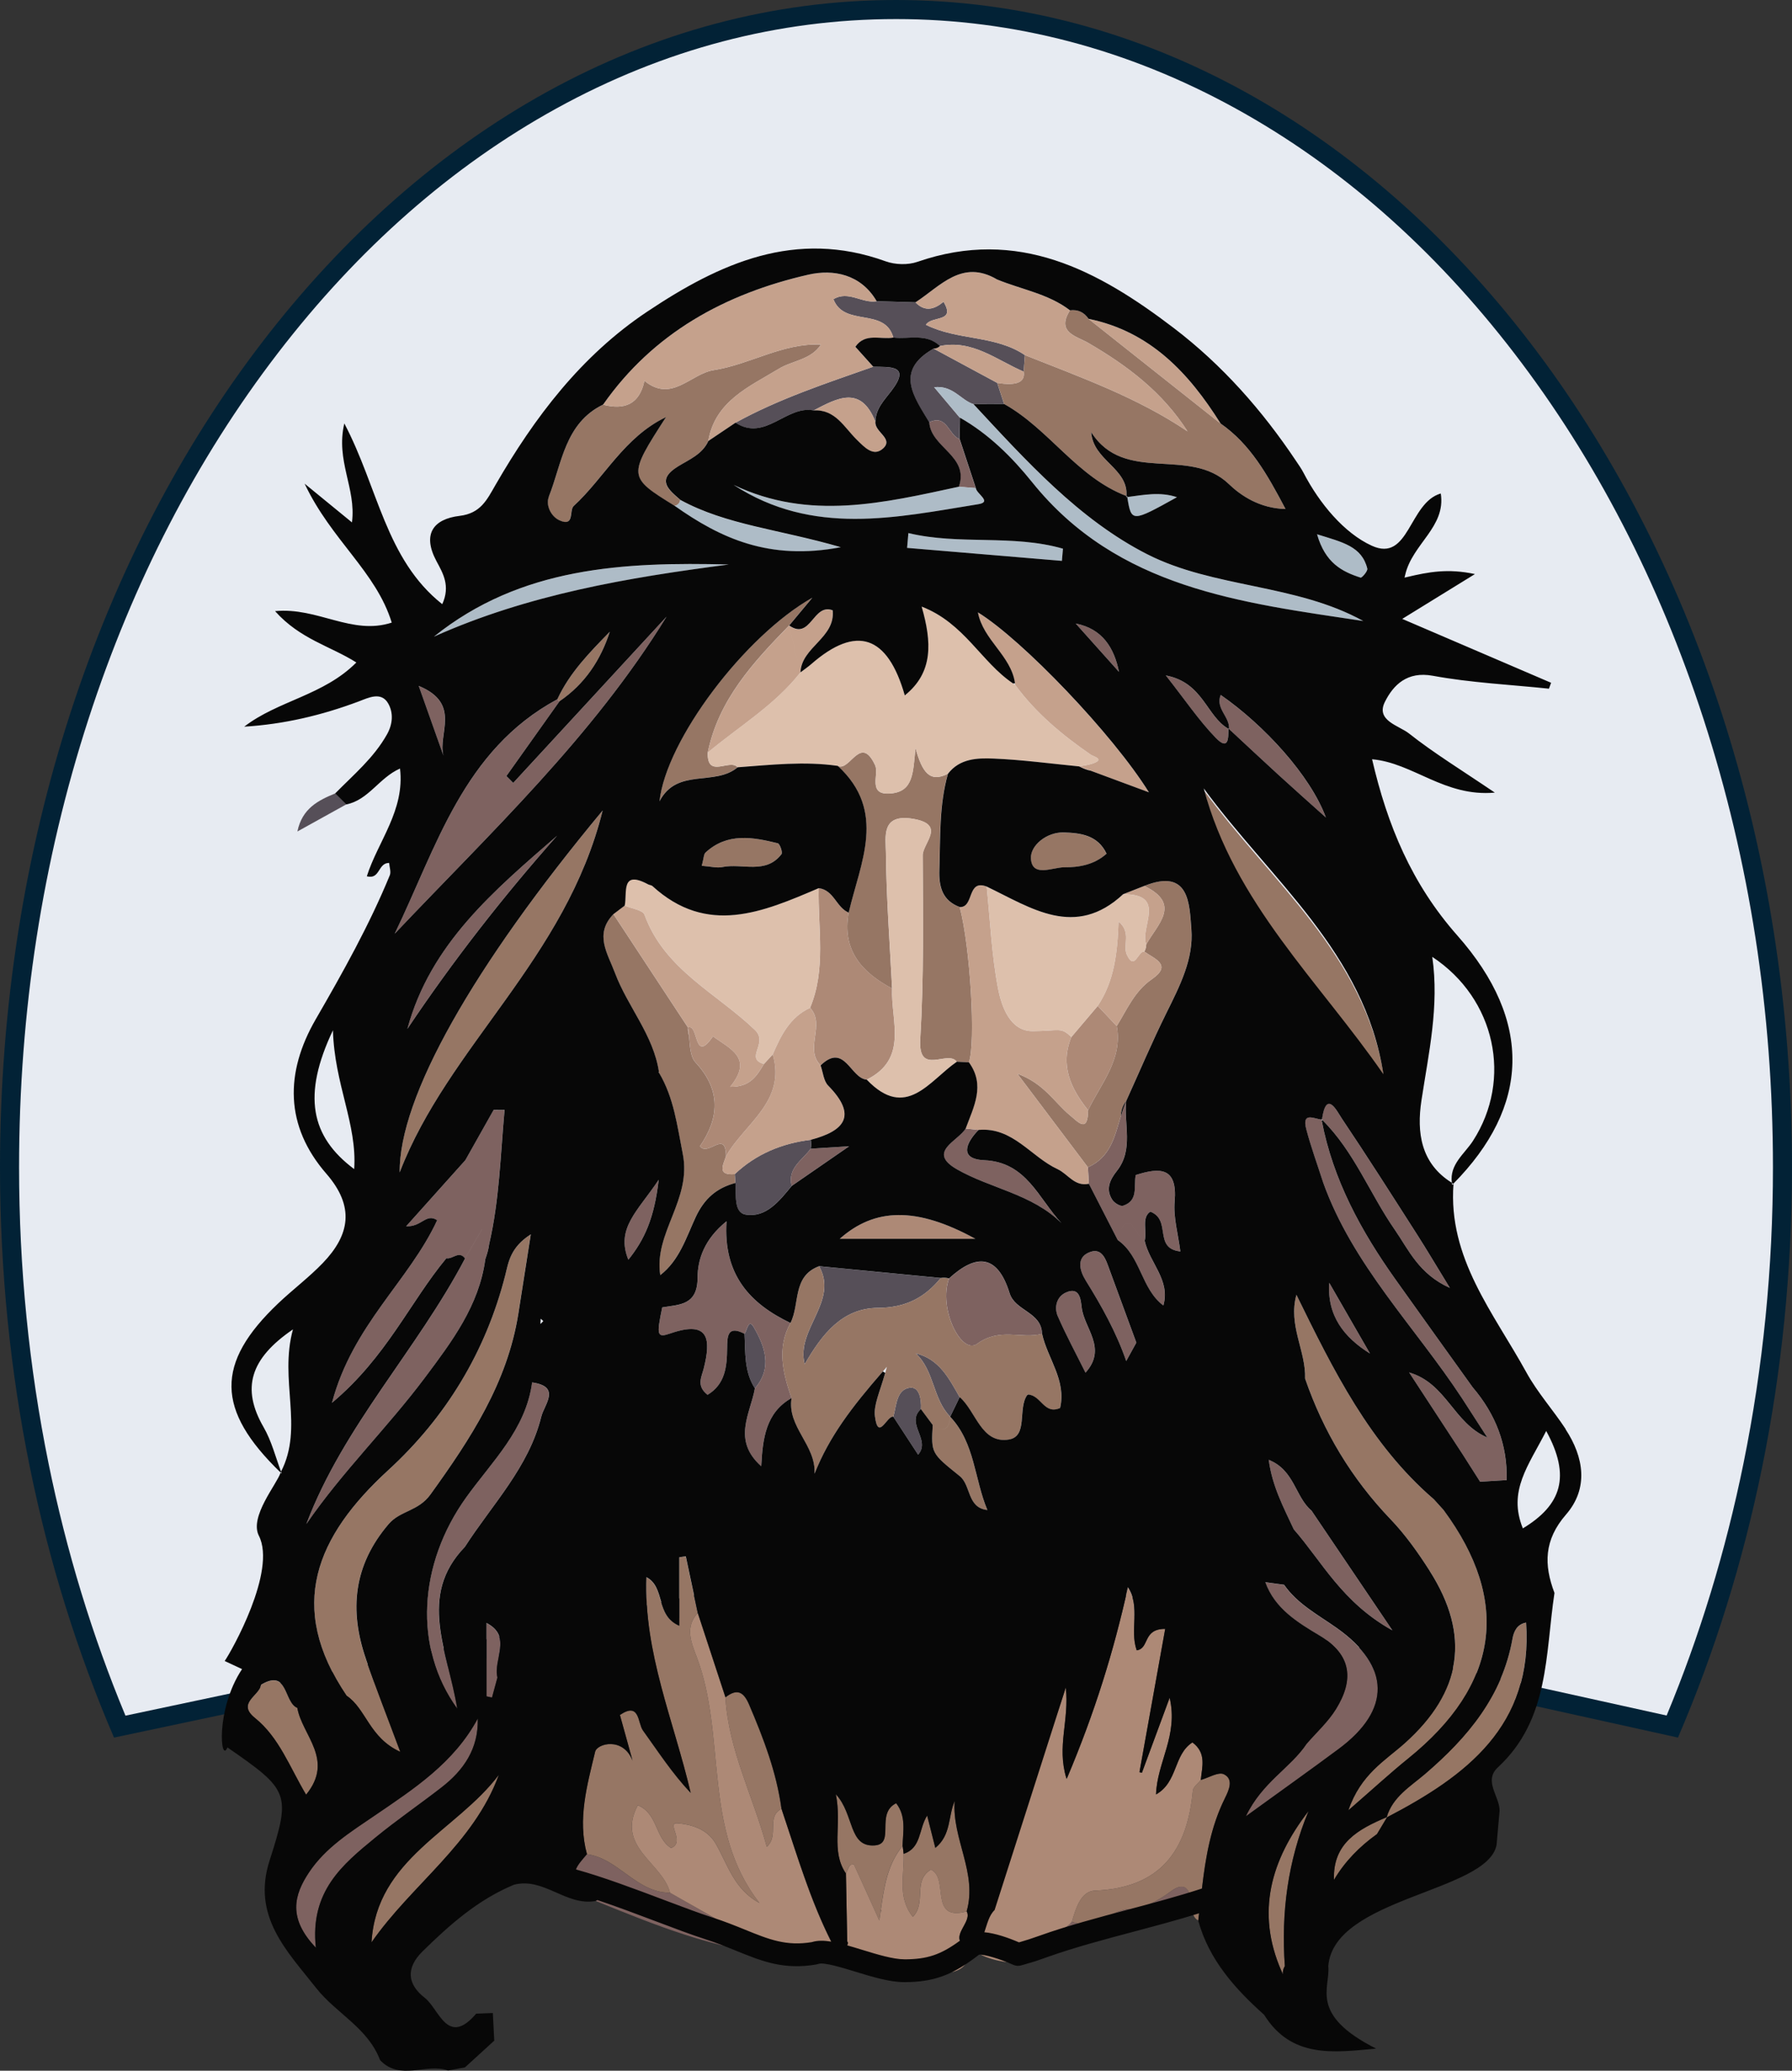
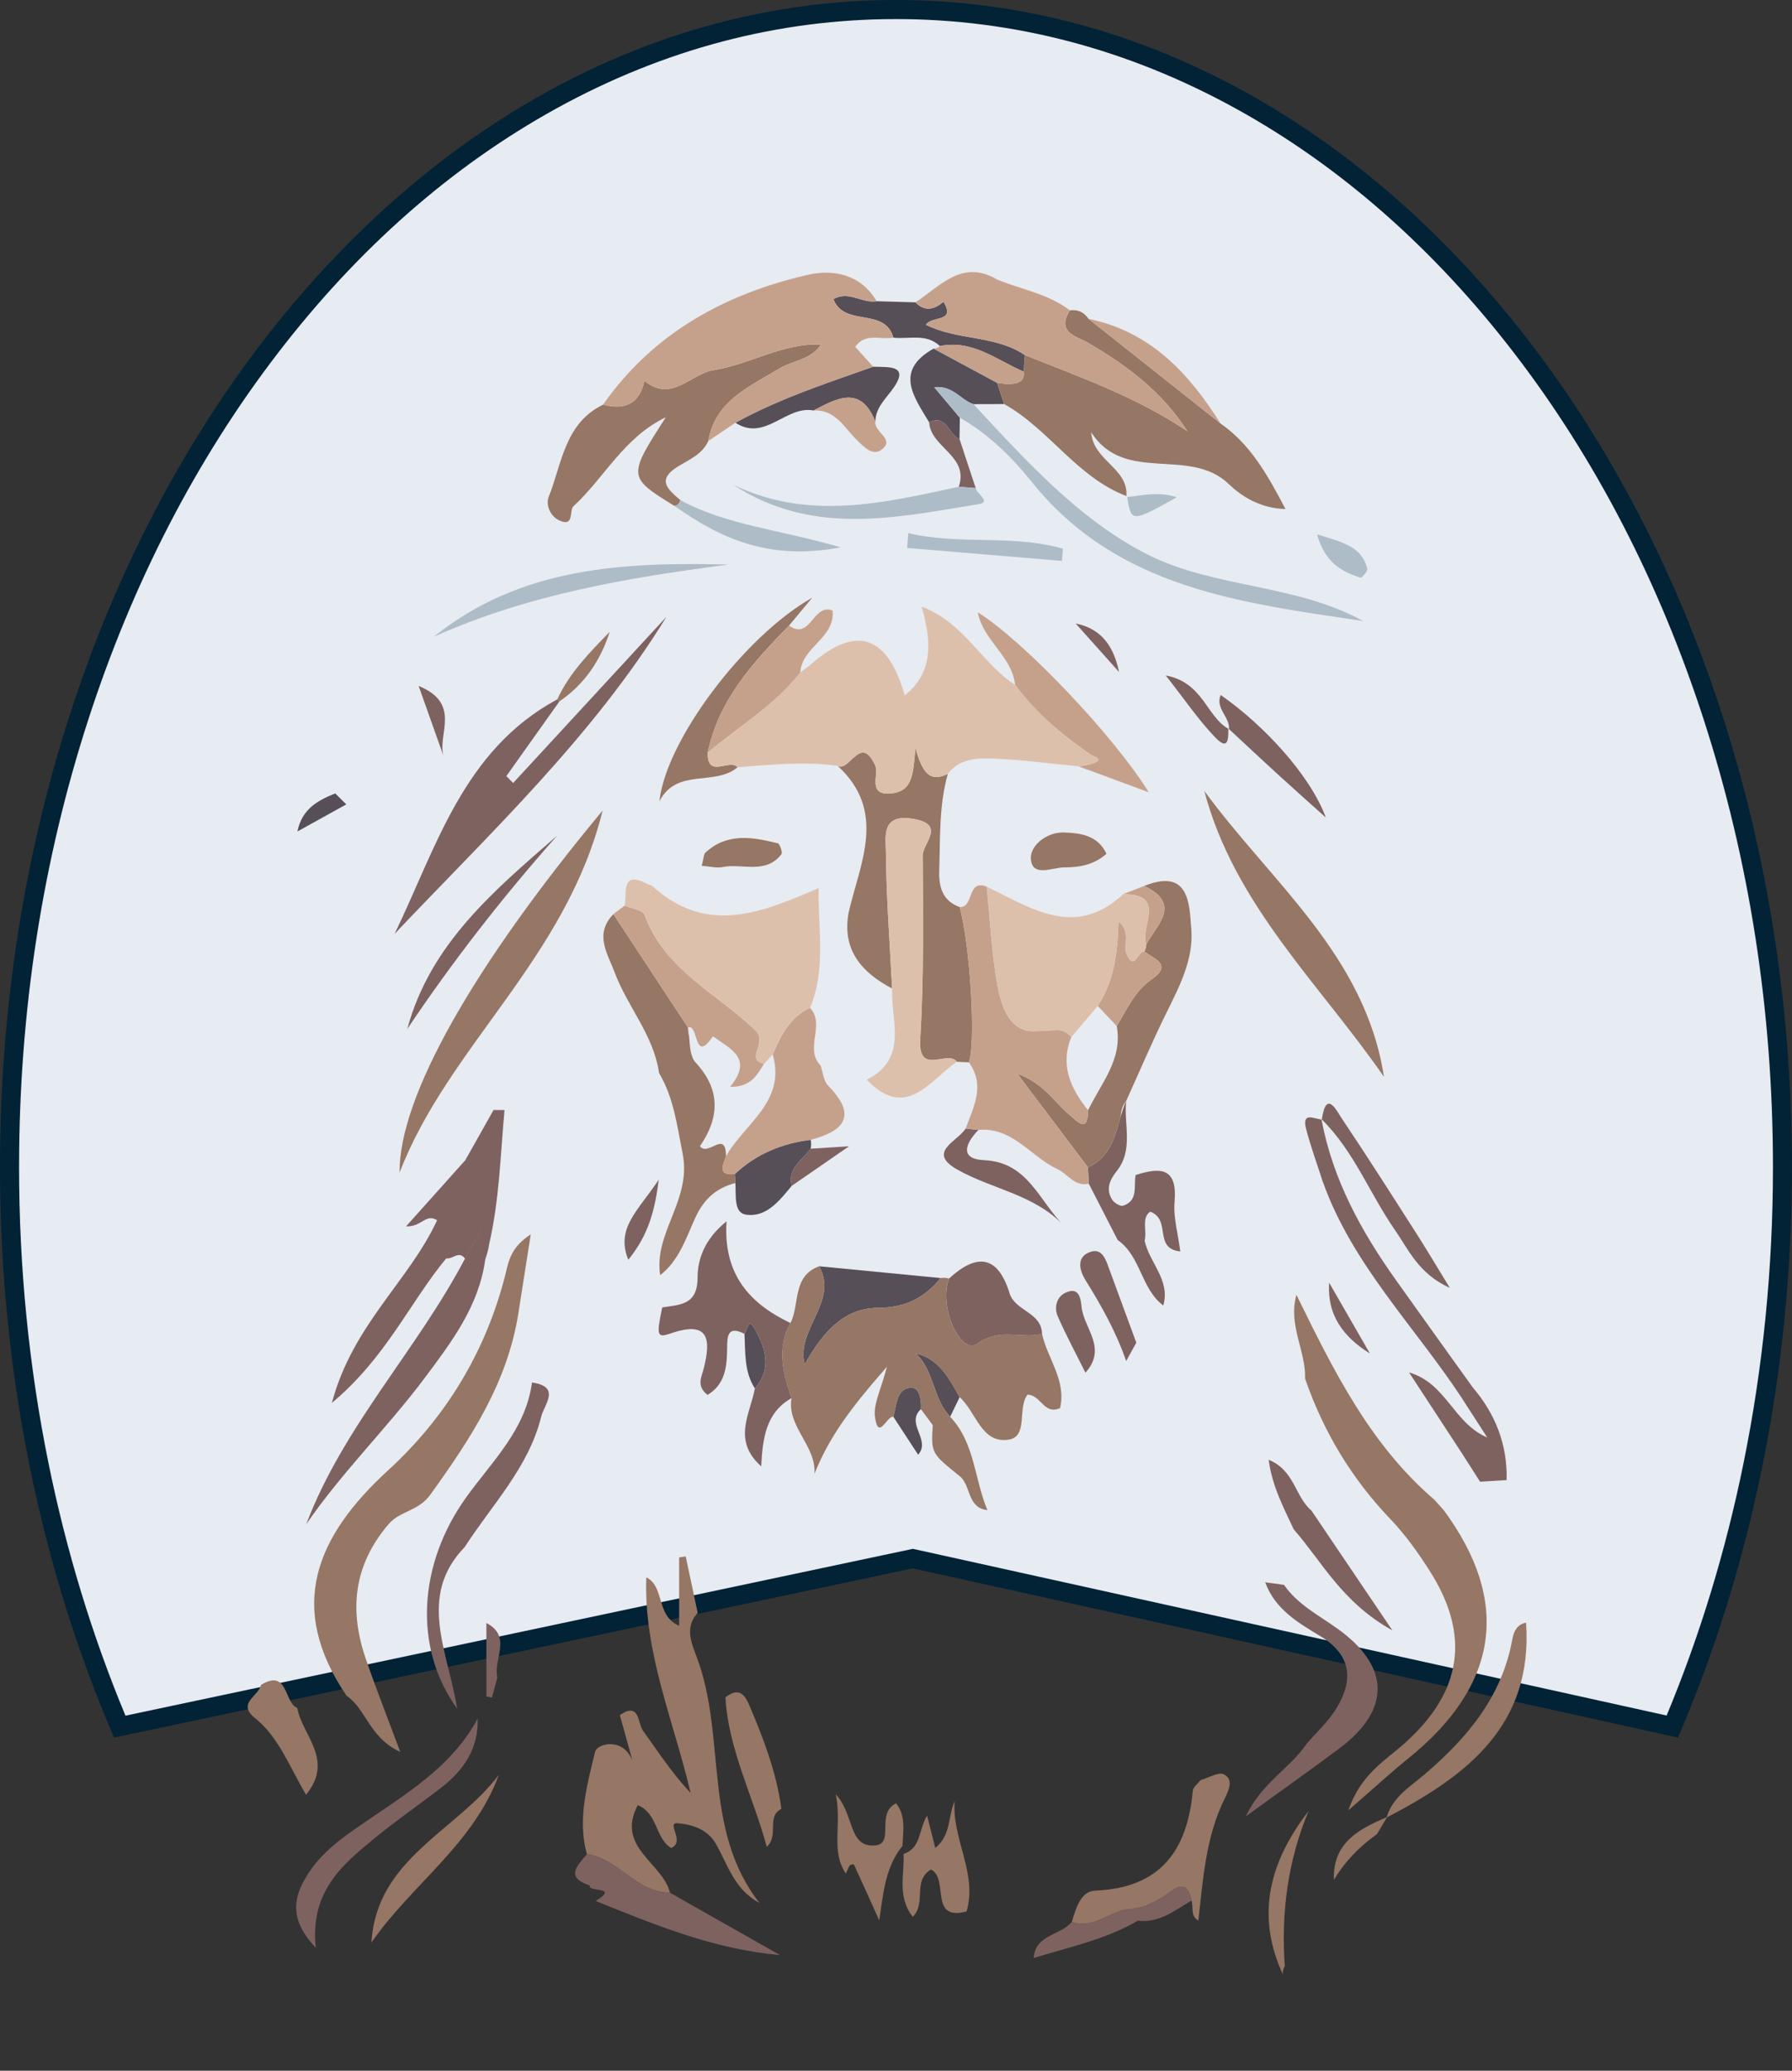
<svg xmlns="http://www.w3.org/2000/svg" id="Layer_2" data-name="Layer 2" viewBox="0 0 790.42 913.28">
  <rect x="0" y="0" width="790.42" height="913.28" fill="#333333" stroke="none" />
  <g id="Layer_1-2" data-name="Layer 1">
    <g>
      <g>
        <path d="m52.8,761.52c-31.8-75.12-48.6-160.33-48.6-246.69,0-69.06,10.38-136.05,30.85-199.1,19.76-60.85,48.03-115.48,84.03-162.39,35.94-46.82,77.77-83.56,124.32-109.21,48.09-26.5,99.17-39.94,151.8-39.94s103.71,13.44,151.8,39.94c46.55,25.65,88.38,62.39,124.32,109.21,36,46.9,64.28,101.54,84.03,162.39,20.47,63.05,30.85,130.04,30.85,199.1,0,86.34-16.79,171.54-48.59,246.66l-334.99-74.08-349.83,74.11Z" fill="#e7ebf2" />
        <path d="m395.21,8.41c51.92,0,102.31,13.26,149.78,39.41,46.04,25.37,87.43,61.73,123.01,108.09,35.71,46.52,63.76,100.73,83.37,161.12,20.34,62.63,30.65,129.18,30.65,197.8,0,44.22-4.36,88.11-12.97,130.45-7.86,38.69-19.27,76.12-33.93,111.35l-330.68-73.13-1.78-.39-1.78.38-345.54,73.2c-14.68-35.25-26.09-72.7-33.96-111.41-8.6-42.33-12.97-86.22-12.97-130.45,0-68.62,10.31-135.17,30.65-197.8,19.61-60.39,47.66-114.6,83.37-161.12,35.58-46.36,76.97-82.72,123.01-108.09,47.47-26.15,97.86-39.41,149.78-39.41m0-8.41C176.94,0,0,230.5,0,514.84c0,91.35,18.27,177.14,50.29,251.52l352.32-74.64,337.51,74.64c32.03-74.38,50.29-160.17,50.29-251.52C790.42,230.5,613.48,0,395.21,0h0Z" fill="#022236" />
      </g>
      <path d="m152.74,354.77h0c-7.19,3.98-14.37,7.97-21.56,11.95,2.11-10.22,9.22-13.72,16.68-16.79,1.63,1.61,3.25,3.22,4.88,4.84Zm259.06-201.02s0,0,0,0c0,0,0,0,0,0h0Zm.24,17.02c8.4-.86,11.74,5.7,17.32,7.48,4.51-.01,9.03-.02,13.54-.04h0c-1.02-3.12-2.03-6.23-3.05-9.34h0c-9.35-5.04-18.7-10.08-28.05-15.12-17.47,9.82-8.73,21.23-1.96,32.52,7.9-3.79,8.51,5.68,13.4,7.37,0,0,0,0,0,0,.04-3.14.08-6.28.12-9.42h0c-3.56-4.23-7.11-8.46-11.32-13.45Zm39.48-6.88c.18-2.42.37-4.84.55-7.26,0,0,0,0,0,0-13-8.88-29.73-6.39-43.69-13.39,2.67-4.14,13.37-.88,7.79-10.13-4.07,3.38-8.17,4.58-12.39.24h0c-5.71-.16-11.42-.33-17.13-.49h0c-6.33,1.08-12.45-4.89-19.04-.89,4.77,12.43,22.73,3.4,26.43,16.94h0c6.91.81,14.49-2.03,20.51,3.72,14.37-2.97,25.05,6.19,36.96,11.27Zm-92.68,17.15c10.35-5.37,20.81-11.37,27.26,4.9h0s0,0,0,0c.12-5.62,3.72-9.23,6.93-13.39,8.99-11.68-.59-10.58-7.9-10.8,0,0,0,0,0,0-20.64,7.28-41.47,14.09-60.75,24.71,13.11,8.48,22.32-7.75,34.46-5.42Zm42.48,431.01c-5.95.78-5.88,7.84-7.29,12.8,3.67,5.62,7.34,11.24,10.94,16.75,5.81-6.51-5.72-13.73,1.24-20.11,0,0,0,0,0,0,.26-4.25-.65-9.99-4.88-9.43Zm-68.91-26.78c-2.29-3.95-2.87,1.55-4.04,3.02.45,8.23-.21,16.67,4.59,24.07,0,0,0,0,0,0,7.93-9.15,4.35-18.67-.54-27.09Zm-3.49-49.58c9.01,1.46,14.88-6.12,20.28-12.66h0c-1.97-7.9,4.8-11.34,8.39-16.41,0,0,0,0,0,0,0,0,0,0,0,0,.23-1.31.24-2.61.02-3.92h0c-12.74,1.56-24.08,6.24-33.51,15.13.06,1.3.14,2.6.25,3.9,0,0,0,0,0,0,.42,5.16-.88,13.07,4.57,13.95Zm26.02,66.01c7.63-13.31,16.67-24.75,32.2-24.85,12.17-.08,20.61-4.38,27.79-13.16-17.87-1.74-35.74-3.47-53.62-5.2,0,0,0,0,0,0,8.7,15.63-10.39,27.73-6.37,43.22Zm48.96-4.83c8.3,7.69,7.49,20.13,15.21,27.95,1.39-2.88,2.79-5.75,4.18-8.62,0,0,0,0,0,0-4.68-8.14-8.89-16.76-19.38-19.32Z" fill="#564f58" />
      <path d="m343.99,862.25c-28.7-2.42-54.95-13.2-81.24-23.84,0,0,0,0,0,0,10.95-6.71-3.98-3.69-2.56-6.81-11.06-3.58-5.58-8.74-1.33-13.79,13.99,1.83,21.79,17.02,36.66,16.98,0,0,0,0,0,0,16.16,9.15,32.31,18.31,48.47,27.47Zm153.78-19.25c-.29-.29-.58-.58-.87-.88.26.33.56.61.87.88Zm0,0c-.32-.27-.62-.55-.87-.88,0,0-.01-.01-.02-.02h0s0,0,0,0c-8.12,1.41-14.87,8.89-24.09,5.47-4.82,6.17-16.17,5.48-16.84,16.01,0,0,0,0,0,0,15.55-4.8,31.64-8.12,45.93-16.46-1.37-1.37-2.74-2.75-4.11-4.12Zm18.6-8.76c-5.76,4.28-12.05,7.6-19.49,7.86h0s.01.01.02.02c.29.29.58.58.87.88,1.37,1.38,2.74,2.75,4.11,4.12,9.43,1.16,16.29-4.57,23.68-8.87-1.13-5.75-3.46-8.26-9.18-4.01ZM223.33,342.31c7.81-10.99,15.63-21.99,23.44-32.98h0s0,0,0,0c0,0-.21-.19-.44-.4l-.14-.13c-.2-.18-.38-.35-.38-.35-41.51,22.38-53.25,65.18-71.74,103.41,42.25-44.63,87.21-86.71,119.9-139.84-22.54,24.44-45.08,48.88-67.63,73.32-1-1.01-2-2.02-3-3.03Zm-9.3,213.15c.63-2.2,1.18-4.41,1.7-6.63-.26,2.16-.93,4.39-1.7,6.63-2.74,20.47-14.82,36.39-26.57,52.11-16.55,22.14-36.55,41.59-52.36,64.65,16.36-43.24,48.87-76.82,70-117.12,0,0,0,0,0,0,0,0,0,0,0,0,2.32-4.01,4.65-8.01,7.51-12.94.57,5.28,1,9.29,1.43,13.3Zm-17.18-.48c-16.13,19.45-26.37,43.57-50.46,63.77,9.11-34.4,34.01-53.74,46.41-80.56-5.03-3.18-6.75,3-13.7,2.7,9.61-10.73,17.87-19.94,26.12-29.16,0,0,0,0,0,0,0,0,0,0,0,0-.97,14.77-1.72,29.57-8.37,43.23Zm386.65-33.65h0c-2.49-7.77-5.31-15.45-7.38-23.33-2.05-7.8,3.4-4.58,6.77-4.22,0,.03.01.05.02.07.02.12.05.23.07.35,4.96,26.06,17.34,48.71,32.51,70.05,11.3,15.91,22.71,31.74,34.07,47.6,0,0,0,0,0,0,0,0,0,0,0,0-1.58,1.61-3.16,3.21-4.74,4.81-20.74-31.58-48.26-58.8-61.3-95.34Zm-360.97-31.75s0,0,0,.01c-1.8,19.8-2.28,39.78-6.8,59.23-.52,2.22-1.07,4.43-1.7,6.63-.43-4.01-.86-8.02-1.43-13.3-2.86,4.93-5.18,8.93-7.51,12.94,0,0,0,0,0,0-2.7-3.67-5.51.45-8.25-.11,6.65-13.65,7.4-28.45,8.37-43.23,0,0,0,0,0,0,4.17-7.41,8.33-14.8,12.49-22.19h0c1.6,0,3.2.02,4.81.03Zm23.15-120.95c-23.95,27-46.06,55.36-66.04,85.2,10.14-37.55,38.36-61.15,66.04-85.2Zm403.87,243.22s0,0,0,0c10.07,11.79,15.39,25.32,15,40.94,0,0,0,0,0,0-3.91.23-7.82.47-11.72.71,0,0,0,0,0,0-2.61-4.09-5.21-8.18-7.83-12.27,0,0,0,0,0,0-7.83-11.98-15.66-23.95-23.49-35.93,16.51,4.83,19.52,22.32,34.49,28.7-3.73-5.78-7.45-11.55-11.18-17.33,1.58-1.6,3.16-3.21,4.74-4.81Zm-66.51-118.1s0-.04.01-.07c1.94-13.43,6.6-3.63,8.72-.48,11.35,16.89,22.26,34.07,33.23,51.21,4.32,6.75,8.4,13.66,14.49,23.6-13.76-6.18-18.18-16.84-24.33-25.71-10.99-15.84-17.88-34.39-31.84-48.26-.1-.1-.19-.19-.28-.29Zm-19.01-151.85c-7.36-6.73-14.63-13.56-21.94-20.34.43-5.36-6.12-9.07-3.68-15.04,19.11,13.25,39.59,35.54,46.39,54.05-6.93-6.22-13.9-12.39-20.77-18.67Zm-27.84-16.49c-7.38-7.61-13.38-16.57-22-27.5,16.53,3.11,17.89,18.03,27.62,23.53-.04,3.99.17,9.94-5.62,3.97Zm-42.62-29.06c-6.37-7.12-12.74-14.23-19.11-21.35,11.71,2.3,16.92,10.59,19.11,21.35Zm-298,36.93c-3.2-9.03-6.41-18.05-10.92-30.76,19.05,7.83,8.26,21.3,10.92,30.76Zm9.43,349.01s0,0,0,0c-21.06,21.76-7.42,45.93-3.36,71.31-19.48-26.92-17.12-63.76,3.95-93.14,11.39-15.88,26.3-29.85,29.07-50.71,12.92,1.84,5.39,9.7,4.06,15.06-5.53,22.44-21.69,38.77-33.71,57.48Zm-65.7,176.77c-12.44-13.03-9.66-23.24-3.04-33.21,7.34-11.04,18.43-17.89,29.17-25.21,17.16-11.7,34.77-23.11,45.27-42.65.37,13.35-6.25,22.81-16.01,30.38-9.67,7.51-19.81,14.44-29.27,22.21-14.27,11.73-28.81,23.55-26.13,48.47Zm80.08-119.17s0,0,0,0c-.8,2.94-1.6,5.88-2.4,8.83-.81-.18-1.63-.35-2.44-.53v-32.36c11.57,6.02,2.85,16.11,4.84,24.06Zm346.96-40.89h0c5.99,8.61,15.22,13.36,23.43,19.2,23.5,16.71,23.93,35.92.68,53.18-12.49,9.28-25.18,18.29-40.96,29.73,7.16-15.05,19.73-21.36,26.77-31.95,0,0,0,0,0,0,4.39-5.08,9.51-9.7,12.99-15.34,7.86-12.74,7.12-23.83-7.18-32.4-9.72-5.82-19.79-11.86-24-23.55,2.75.38,5.51.75,8.26,1.13Zm12.1-32.78s0,0,0,0c10.89,16.12,21.78,32.23,35.71,52.85-22.31-12.41-31.03-30.34-43.52-44.58-4.43-9.58-9.51-18.95-11.04-30.65,11.43,4.59,11.62,16.31,18.85,22.38Zm7.84-100.46c5.99,10.4,11.98,20.8,17.97,31.2-11.56-7.2-18.96-16.79-17.97-31.2Zm-91.95-73.41c.7-2.34,1.45-4.65,2.42-6.83-1.16,10.35,3.37,21.48-4.16,30.96-3.1,3.9-5.02,8.1-1.96,12.73.91,1.37,3.51,2.96,4.72,2.57,6.87-2.22,4.61-8.6,5.56-13.53t0,0c10.67-3.41,18.5-3.59,17.18,11.68-.61,7.04,1.55,14.33,2.52,22.02-12.09-1.34-3.73-13.89-13.25-17.55-4,2.61-1.36,8.46-2.48,12.84-3.92-1.73-7.47-16.57-11.89-.33-4.24-8.27-8.48-16.54-12.72-24.81-.13-2.42-.27-4.84-.4-7.26,10.02-4.5,11.86-13.71,14.47-22.48Zm-71.1-298.71s0,0,0,0c2.38,7.21,4.75,14.42,7.13,21.62-2.49-.19-4.98-.39-7.46-.58,4.67-13.62-12.39-17.25-13.06-28.41,7.9-3.79,8.51,5.68,13.4,7.37Zm-132.7,326.7c-1.98,17.15-6.34,26.49-13.39,35.28-5.65-13.9,4.14-21.39,13.39-35.28Zm58.6,96.31h0c-11.35,6.39-12.73,17.74-13.37,30.07-12.97-11.6-4.8-23.14-2.81-34.36,7.93-9.15,4.35-18.67-.54-27.09-2.29-3.95-2.87,1.55-4.04,3.02-7.48-3.86-7.6,1.09-7.65,6.32-.07,8.08-.8,15.89-8.62,20.61-5.08-3.96-2.66-7.8-1.71-11.58,3.2-12.7,2.62-21.46-14.61-15.53-5.97,2.06-6.31,1.09-3.68-11.46,0,0,0,0,0,0,7.72-1.31,15.56-.86,15.59-13.18.02-7.96,2.98-16.92,12.78-24.81-1.53,23.6,10.36,36.35,28.19,44.86-6.14,11.13-3.28,22.13.48,33.12,0,0,0,0,0,0,0,0,0,0,0,0Zm152.08-24.48s0,0,0,0c-1.49,2.7-2.98,5.41-4.47,8.11-4.37-12.66-10.83-24.25-17.89-35.58-2.57-4.11-4.18-9.79,1.26-12.23,6.05-2.71,7.66,3.19,9.29,7.61,3.94,10.69,7.87,21.39,11.8,32.09Zm3.67-44.93s0,0,0,0c2.1,9.7,11.44,17.31,8.23,28.54-9.88-7.41-9.86-21.73-20.12-28.87h0c4.42-16.24,7.97-1.4,11.89.33Zm-78.97-49.49h0c1.89.2,3.78.39,5.67.59-5.6,5.75-8.7,12.86,2.52,13.35,19.45.86,24.25,18.18,35.34,29.06-13.11-14.04-31.96-16.22-47.35-25.01-13.44-7.68.37-12.35,3.82-17.99Zm-7.33,66.16s0,0,0,0c12.19-11.15,21.46-10.54,26.76,6.56,2.41,7.79,14.07,8.24,14.29,17.83-9.19,2.45-18.4-2.99-28.66,4.41-6.94,5.01-17.19-15.6-12.38-28.8Zm58.51,12.71c1.05,9.29,11.43,17.97,1.68,28.8-4.26-8.57-8.58-16.54-12.19-24.83-1.73-3.98-.55-8.66,3.52-10.5,6.1-2.76,6.6,3.03,7,6.53Zm-119.52-69.98s0,0,0,0c3.9-.25,7.8-.5,16.92-1.07-11.09,7.66-18.2,12.57-25.31,17.48h0c-1.97-7.9,4.8-11.34,8.39-16.41Z" fill="#7e6260" />
      <path d="m258.86,817.81c-4.24-15.44.12-30.55,3.61-45.16.88-3.69,12.39-6.68,16.51,3.92-1.86-6.71-3.72-13.43-5.58-20.14,8.85-6.01,7.79,3.52,10.17,6.82,6.65,9.21,12.8,18.79,21.05,27.53-7.42-31.68-20.77-61.87-19.54-95.11,8.35,4.31,4.03,16.84,14.48,21.38v-30.14c.96-.15,1.92-.3,2.89-.45,1.76,8.3,3.52,16.6,5.29,24.9-5.68,6.2-2.94,12.89-.56,19.12,13.48,35.24,2.41,76.36,27.81,108.8-11.31-6.05-14.01-17.11-19.4-26.33-3.82-6.53-11.07-8.36-16.73-8.82-5.21-.43,3.62,8.32-2.85,10.92-7.1-4.39-5.81-15.28-14.7-18.87-9.84,18.55,10.97,25.38,14.21,38.59,0,0,0,0,0,0,0,0,0,0,0,0-14.86.05-22.66-15.15-36.66-16.98Zm280.96-35.24c-2.41-1.18-6.74,1.55-10.2,2.52h0c-1.21,1.56-3.34,3.03-3.49,4.69-2.42,26.46-14.33,42.94-43.12,44.08-6.32.25-8.46,7.84-10.23,13.71,9.22,3.42,15.97-4.05,24.09-5.47,0,0,0,0,0,0,7.45-.26,13.73-3.58,19.49-7.86,5.72-4.25,8.05-1.74,9.18,4.01.98,2.95-.61,6.78,3.03,8.82h0c2.11-18.41,3.24-37.03,11.75-54.06,1.8-3.61,3.85-8.31-.51-10.45Zm-227.64-450.69c4.77-23.28,20.09-39.8,35.88-56.02h0c2.75-3.3,5.51-6.61,10.21-12.25-29.87,16.85-64.53,62.82-67.42,89.8,7.73-14.95,24.33-6.46,34.48-15.01h0c-3.51-3.94-13.55,5.29-13.15-6.53Zm-78.08,212.56c-2.11,13.44-3.8,24.23-5.5,35.02-4.87,30.53-21.07,55.16-38.76,79.71-5.43,7.54-13.31,7.03-18.51,13.13-15.46,18.14-17.37,37.93-9.95,59.45,4.38,12.71,9.32,25.22,15.16,40.91-13.73-6.25-15.02-18.96-23.69-24.76,0,0,0,0,0,0-26.58-39.23-13.5-70.23,18.39-99.46,25.35-23.24,43.01-52.17,51.63-86.12,1.38-5.45,2.12-12.08,11.24-17.89Zm246.01-393.13c17.13,9.96,32.64,21.64,43.68,38.93-22.22-15-47.18-23.84-71.71-33.61h0s0,0,0,0c-.18,2.42-.37,4.84-.55,7.26,0,0,0,0,0,0q1.16,7.07-11.66,4.98c1.02,3.11,2.03,6.23,3.05,9.34h0s0,0,0,0c19.82,11.06,32.05,32.25,53.93,40.57.82-12.39-14.71-15.58-15.55-28.15,14.72,23.07,43.3,6.13,60.68,22.86,5.31,5.11,13.61,10.73,25.02,11.02-8.08-15.39-15.55-28.59-28.63-37.71-19.42-15.39-38.84-30.78-58.25-46.17-1.97-2.91-4.67-4.21-8.18-3.75-6.22,9.83,2.99,11.4,8.18,14.42Zm-136.62,11.36c6.04-3.68,14.17-3.92,18.61-10.69,0,0,0,0,0,0,0,0,0,0,0,0-16.82-.78-31.19,8.75-47.31,11.27-10.17,1.59-18.51,14.58-30.54,4.7-2.17,10.29-8.7,13.03-18.25,10.53-16.92,8.23-18.11,25.9-23.96,40.63-1.5,3.77.91,8.78,4.73,10.47,6.74,2.98,4.13-4.42,6.19-6.32,13.61-12.52,22.2-30.35,40.75-39.25-16.87,26.18-16.85,26.38,3.78,39.13,0,0,0,0,0,0,0,0,0,0,0,0,1.44-.29,2.29-1.16,2.56-2.6-5.2-4.55-10.77-8.77-1.07-14.76,4.92-3.04,10.76-5.36,13.42-11.25,3.02-17.71,18.21-24.02,31.08-31.85Zm-77.69,194.82c-57.36,69.03-89.9,126.63-89.53,159.63,21.38-55.65,73.29-94.06,89.53-159.63Zm401.29,365.36c-4.52,25.29-19.71,43.43-38.53,59.57-6.38,5.47-14.31,10.09-16.94,19.08.09-.04.17-.07.26-.11-.03.05-.05.09-.08.14,34.96-18.22,64.47-40.34,61.32-85.84h0c-3.99.71-5.43,3.89-6.02,7.16Zm-551.97,20.24h0c-.84,4.89-10.84,8.07-2.68,14.64,10.61,8.54,15.18,21.4,22.56,33.85,12.63-15.5-1.79-26.21-3.87-38.3-5.97-2.4-3.89-17.45-16-10.18Zm496.67,58.44s.05-.09.08-.14c-.09.04-.17.07-.26.11-12.4,5.28-23.86,11.36-23.25,27.66h0c4.81-8.15,11.31-14.73,18.97-20.21,0,0,0,0,0,0,1.48-2.47,2.97-4.95,4.45-7.42Zm-447.95,55.19c17.71-25.52,45.1-43.5,56.17-73.91-18.65,24.79-54,36.91-56.17,73.91Zm468.65-195.43h0c-28.31-24.34-44.39-57.02-60.66-90.22-3.77,13.44,4.23,24.72,3.82,36.95,8.09,23.41,20.5,44.09,37.71,62.06,6.54,6.83,12.13,14.73,17.24,22.73,18.19,28.52,14.2,53.5-11.07,76.08-8.52,7.61-19.38,13.63-24.77,29.53,11.02-9.56,18.48-16.46,26.37-22.83,40.08-32.35,45.4-69.29,15.61-109.62-1.41-1.56-2.83-3.13-4.24-4.69Zm-55.33,137.51c-16.62,21.55-23.3,44.64-11.98,70.52.22.51.41,1.02.65,1.53t0,0h0c-.12-1.32.17-2.55.87-3.68-1.67-23.57,1.32-46.43,10.46-68.37Zm-71.57-382.23s0,0,0,0c-.03,1.11-.31,2.15-.83,3.14h0s0,0,0,0c4.42,3.18,12.51,5.82,3.31,12.16-7.65,5.27-10.94,13.34-15.5,20.68,2.71,14.74-6.97,25.26-12.64,37.15,0,0,0,0,0,0,0,0,0,0,0,0-.07,10.31-4.48,5.09-8.03,2.17-6.73-5.53-11.3-13.99-23.16-18.31,11.8,15.66,21.46,28.47,31.12,41.28,10.02-4.5,11.86-13.71,14.47-22.48.12-2.37.72-4.69,2.42-6.83,5.9-12.99,11.46-26.14,17.79-38.92,5.8-11.71,11.97-23.71,10.93-36.73-.88-11.05-.75-27.15-20.77-19.14,16.74,8.04,5.67,17.04.89,25.82Zm104.84,58.35c-8.22-53.6-49.91-85.92-79.24-126.09,13.3,50.37,51.01,85.22,79.24,126.09Zm-236.13-72.42s0,0,0,0c5.14-22.07,16.99-44.64-4.81-64.71.2.1.39.17.59.22,5.14,1.35,9.68-13.95,15.92-.49,1.89,4.08-3.7,13.54,7.17,12.42,9.76-1.01,9.52-9.23,10.64-19.92,2.99,10.62,6.28,15.32,14.27,11.27,0,0,0,0,0,0-3.96,13.9-3.33,28.21-3.8,42.43-.24,7.33,1.28,13.53,9.03,16.36h0c4.67,17.49,7.17,60.01,4.03,68.47h0s0,0,0,0c-1.78-.09-3.55-.17-5.33-.26-3.89-5.47-17.09,6.58-16.11-9.85,1.61-27,1.23-54.14,1.09-81.21-.03-5.29,10.54-13.57-4.23-16.08-14.24-2.42-12.08,8.07-12.01,14.86.18,20,1.72,39.98,2.73,59.98h0s0,0,0,0c-13.41-7.14-22.17-16.95-19.17-33.48Zm-83.62,70.7c6.55,11.07,7.94,23.2,10.43,35.68,4.07,20.34-12.84,34.78-9.92,53.54,0,0,0,0,0,0,0,0,0-.01,0-.02,8.44-6.51,11.44-16.57,15.61-25.57,3.79-8.17,9.25-12.88,17.54-15.07,0,0,0,0,0,0-.11-1.3-.19-2.6-.25-3.9-7.94.63-5.13-4.01-3.87-7.89h0c-.08-12.08-7.95.4-11.49-4.44,8.37-12.21,9.54-24.55-1.93-36.93-2.41-2.6-2.48-7.38-2.88-11.85-.34-1.03-.51-2.2-.46-3.56-10.97-16.67-21.93-33.34-32.9-50.01,0,0,0,0,0,0-8.58,8.86-2.59,17.29.64,25.9,5.63,14.99,17.03,27.43,19.44,43.84.01.1.04.19.05.29,0,0,0,0,0,0Zm178.54-106.02c-7.55-.25-14.83,5.75-14.53,11.47.46,8.55,9.61,3.86,14.74,3.9,6.41.05,13.18-1.08,18.62-6-3.92-8.29-11.62-9.13-18.84-9.37Zm-150.63,15.25c8.75-1.81,19.1,3.39,26.08-5.68.61-.79-.69-4.58-1.64-4.82-11.09-2.75-22.27-4.75-31.86,4.09-.79.73-.73,2.4-1.66,5.84,3.88.29,6.62,1.07,9.08.56Zm-72.27-73.5c.22.2.44.4.44.4h0c11.15-7.59,18.11-18.1,22.18-30.66-8.87,9.09-17.77,18.11-23.14,29.79,0,0,.18.17.38.35.05.05.09.08.14.13Zm172.82,315.98s0,0,0,0c0,0,0,0,0,0l-.04-.08c-7.72-7.82-6.9-20.26-15.21-27.95,10.5,2.56,14.7,11.18,19.38,19.32,0,0,0,0,0,0,7.3,6.39,9.5,20.66,21.63,18.75,8.63-1.36,3.9-13.64,8.12-19.56.07-.09.12-.2.19-.29.06,0,.11.01.16.02,5.83.21,7.11,9.08,14.2,5.92,2.84-12.24-5.55-21.8-7.96-32.75-9.19,2.45-18.4-2.99-28.66,4.41-6.94,5.01-17.19-15.6-12.38-28.8-1.2-.35-2.42-.42-3.66-.2-7.19,8.78-15.62,13.08-27.79,13.16-15.53.1-24.57,11.54-32.2,24.85-4.02-15.48,15.06-27.59,6.37-43.22,0,0,0,0,0,0,0,0,0,0,0,0-11.98,4.43-8.39,16.71-12.65,25.04-6.14,11.13-3.28,22.13.48,33.12h0s0,0,0,0c0,0,0,0,0,0h0c-2.08,12.71,10.85,20.7,10.14,33.36,6.38-16.2,16.4-29.36,30.1-45.08.62-.71,1.21-1.4,1.84-2.12-.25.97-.51,1.86-.76,2.75-2.53,8.8-5.17,14.21-4.53,19.16,1.45,11.19,5.28-.41,8.1.14,1.42-4.96,1.35-12.02,7.29-12.8,4.23-.56,5.14,5.18,4.88,9.43,0,0,0,0,0,0,0,0,0,0,0,0,1.74,2.34,3.47,4.67,5.21,7.01,4.72,3.4,7.27,2.14,7.74-3.6Zm-16.52,220.5c6.17-6.36-.28-15.76,7.98-20.86,8.2,3.86-1.12,23.05,15.76,18.46,4.86-16.86-6.52-31.93-5.29-48.63-2.96,6.72-1.48,14.94-8.53,20.66-1.22-4.82-2.33-9.21-3.61-14.26-3.79,5.97-2.49,14.34-10.38,16.87,0,0,0,0,0,0,.43,9.14-2.93,19.01,4.08,27.76Zm-64.42-30.89c5.6-5.02-.39-13.2,6.46-16.75-2.17-16.11-7.92-31.07-14.26-45.91-2.5-5.86-5.42-7.12-10.44-3.23,0,0,0,0,0,0,1.38,23.14,12.2,43.54,18.24,65.89Zm36.65,8.18c.25-.38,1.72-.53,1.78-.39,3.79,8.2,7.49,16.44,11.19,24.68.24-1.56.46-3.11.67-4.64,0-.07.02-.13.03-.2,1.47-10.32,2.95-19.87,9.56-28.03.21-6.39,1.67-13.06-2.83-18.78-9.26,4.6-.26,17.94-9.43,18.6-11.69.85-8.94-13.72-17.17-22.56,2.78,13.81-2.37,24.89,4.44,34.97h0c.56-1.23,1.01-2.53,1.75-3.64Zm44.3-197.79s0,0,0,0c-.47,5.74-3.02,6.99-7.74,3.6-.73,12.58-.62,12.44,11.92,22.56,5.04,4.07,3.17,13.97,12.19,14.96,0,0,0,0,0-.01-5.75-13.58-5.48-29.55-16.36-41.09Z" fill="#967664" />
-       <path d="m455.95,863.58h0c-4.02,5.6-35.34-.86-26.34-9.86,0,0,29.8-76.03,40.48-109.42,1.59,14.73-4.04,25.77.24,39.97.04.14.07.28.12.42.05-.12.1-.24.15-.36,12.23-28.86,20.69-56.16,26.87-84.23,0,0,0,0,0,0,5.75,8.64.67,18.8,3.91,27.8,5.75-.81,2.46-9.5,12.56-9.45-3.78,21.04-7.57,42.1-11.35,63.16l1.07.29c3.71-10.02,7.41-20.04,12.24-33.09,3.9,16.7-5.54,28.33-6.01,42.65,9.72-5.45,7.63-17.55,16.06-22.94,6.33,4.71,4.23,10.83,3.68,16.56h0c-1.21,1.56-3.34,3.03-3.49,4.69-2.42,26.46-14.33,42.94-43.12,44.08-6.32.25-8.46,7.84-10.23,13.71-4.82,6.17-16.17,5.48-16.84,16.01Zm-117.74-49.05c-6.04-22.35-16.86-42.75-18.24-65.89,0,0,0,0,0,0-4.08-12.42-8.16-24.84-12.23-37.26-5.68,6.2-2.94,12.89-.56,19.12,13.48,35.24,2.41,76.36,27.81,108.8-11.31-6.05-14.01-17.11-19.4-26.33-3.82-6.53-11.07-8.36-16.73-8.82-5.21-.43,3.62,8.32-2.85,10.92-7.1-4.39-5.81-15.28-14.7-18.87-9.84,18.55,10.97,25.38,14.21,38.59,0,0,0,0,0,0,16.16,9.15,32.31,18.31,48.47,27.47,8.43,9.7,17.64-4.12,26.22.86,0,0,0,0,0,0-11.63-20.56-18.05-43.16-25.54-65.34-6.85,3.55-.86,11.73-6.46,16.75Zm88.17,28.49c-16.88,4.59-7.56-14.6-15.76-18.46-8.27,5.1-1.81,14.5-7.98,20.86-7.01-8.75-3.66-18.62-4.08-27.76,0,0,0,0,0,0,0,0,0,0,0,0-.11-1.18-.26-2.36-.46-3.53-6.6,8.16-8.08,17.72-9.56,28.03.16.41.3.82.47,1.23-.18-.34-.34-.68-.5-1.03-.22,1.53-.44,3.08-.67,4.64-3.71-8.24-7.41-16.48-11.19-24.68-.06-.14-1.53,0-1.78.39-.74,1.12-1.19,2.42-1.75,3.65h0s0,0,0,0c.25,13.33.5,26.65.75,39.98h0c14.92,6.75,30.43,6.52,46.03,3.42,5.08-1.01,7.97-4.69,7.95-10.17-11.13-4.59,1.4-11.26-1.46-16.57Zm66.2-390.47c-2.8-2.96-5.59-5.92-8.39-8.89,0,0,0,0,0,0,0,0,0,0,0,0-3.87,4.57-7.75,9.15-11.62,13.71,0,0,0,0,0,0-5.15,12.51-.26,22.73,7.37,32.32,0,0,0,0,0,0,5.67-11.89,15.35-22.41,12.64-37.15Zm-151.72,12.49h0c-1.3,1.41-2.61,2.83-3.91,4.24,0,0,0,0,0,0-3.04,5-5.91,10.24-14.88,10.05,10.46-12.75-.18-16.81-7.59-22.26-8.6,12.65-6.2-5.81-11-3.89.22,1.13.35,2.34.46,3.56.4,4.47.47,9.25,2.88,11.85,11.48,12.38,10.31,24.72,1.93,36.93,3.54,4.84,11.41-7.64,11.49,4.44h0c8.1-14.41,26.62-24.04,20.62-44.92Zm20.25-73.33h0c6.69.8,7.72,8.52,13.21,10.78,0,0,0,0,0,0-3.01,16.54,5.76,26.34,19.17,33.48,0,0,0,0,0,0-.61,14.27,7.34,30.92-11.18,40.21,0,0,0,0,0,0-7.26-.57-9.76-16.57-20.37-6.29-7.26-7.43,2.28-17.91-4.62-25.4,0,0,0,0,0,0,7.17-17.17,3.4-35.13,3.79-52.79Zm9.28,154.68h59.83c-26.07-14.31-44.46-13.66-59.83,0Z" fill="#ad8976" />
      <path d="m423.33,400.08h0c6.39.18,3.05-12.43,11.88-9.03,0,0,0,0,0,0,1.53,14.86,2.18,29.89,4.93,44.52,1.57,8.36,5.38,19.28,15.39,19.21,12.05-.09,12.32-1.92,17.03,2.6-5.15,12.51-.26,22.73,7.37,32.32,0,0,0,0,0,0-.07,10.31-4.48,5.09-8.03,2.17-6.73-5.53-11.3-13.99-23.16-18.31,11.8,15.66,21.46,28.47,31.12,41.28.13,2.42.27,4.84.4,7.26-6.31,1.37-9.23-4.31-13.82-6.44-11.78-5.46-19.74-18.67-34.86-17.31-1.89-.2-3.78-.39-5.67-.59,0,0,0,0,0,0,3.53-9.59,8.8-19.09,1.43-29.21h0c3.14-8.46.64-50.98-4.03-68.47Zm-55.71-268.1c6.59-4,12.71,1.97,19.04.89h0c-6.94-11.92-19.11-14.22-30.18-11.69-36.61,8.39-68.29,25.63-90.48,57.29,9.55,2.5,16.08-.24,18.25-10.53,12.03,9.89,20.37-3.11,30.54-4.7,16.12-2.52,30.49-12.04,47.31-11.27,0,0,0,0,0,0,5.42-5.25,10.2-.89,15.14,1.01,0,0,0,0,0,0,4.39-6.38,11.13-3.01,16.81-4.07-3.7-13.53-21.66-4.51-26.43-16.94Zm48.56,1.13c5.58,9.25-5.13,5.99-7.79,10.13,13.96,7,30.69,4.51,43.69,13.39h0c24.53,9.76,49.49,18.61,71.71,33.61-11.04-17.29-26.55-28.98-43.68-38.93-5.19-3.02-14.39-4.59-8.18-14.42-9.54-7.31-21.38-9.18-32.15-13.61-5.38,9.27-17.71,1.81-23.61,9.83Zm-112.72,320.07c-.05,1.36.12,2.53.46,3.56-.11-1.23-.24-2.44-.46-3.56,4.8-1.92,2.41,16.54,11,3.89,7.42,5.45,18.05,9.51,7.59,22.26,8.98.2,11.84-5.05,14.88-10.05-8.69-2.57,2.22-9.11-3.95-15.03-16.83-16.15-39.96-26.65-48.68-50.78-.77-2.13-5.76-2.75-8.78-4.06-1.65,1.25-3.31,2.5-4.96,3.75,0,0,0,0,0,0,10.97,16.67,21.93,33.34,32.9,50.01Zm144.32-151.09c9.14,12.44,20.79,22.14,33.4,30.82,1.21.83,6.48,1.95.52,3.94-1.86.62-3.86.8-5.8,1.18,1.71.64,3.43,1.27,5.15,1.91,8.11,3.01,16.39,6.08,25.67,9.52-15.85-25.51-55.76-67.24-75.43-79.37,2.29,12.24,14.66,19.05,16.36,31.29.03.24.09.47.12.72h0Zm-85.68-150.12s0,0,0,0c-4.44,6.78-12.56,7.02-18.61,10.69-12.88,7.83-28.06,14.14-31.08,31.85,3.99-2.68,7.98-5.37,11.97-8.05,19.28-10.62,40.11-17.43,60.75-24.71,0,0,0,0,0,0-2.63-2.93-5.26-5.85-7.89-8.78,0,0,0,0,0,0-4.94-1.9-9.71-6.26-15.14-1.01Zm118.01-11.33c19.42,15.39,38.83,30.78,58.25,46.17-13.97-22.26-31.04-40.61-58.25-46.17Zm-121.27,40.41c9.6-.53,13.45,7.44,18.98,12.88,3.38,3.32,7.44,7.86,11.74,3.82,4.63-4.36-4.05-7.21-3.46-11.79h0c-6.46-16.28-16.92-10.27-27.26-4.9Zm81.02-12.17h0q12.82,2.09,11.66-4.98s0,0,0,0c-11.92-5.08-22.59-14.24-36.96-11.27-.76.75-1.68,1.13-2.75,1.13,0,0,0,0,0,0h0c9.35,5.04,18.7,10.08,28.05,15.12Zm-23.68-35.77c5.9-8.02,18.23-.56,23.61-9.83-15.5-9.14-25.05,2.98-36,10.07,0,0,0,0,0,0,4.22,4.33,8.33,3.14,12.39-.24Zm89.41,283.46s0,0,0,0c4.78-8.78,15.86-17.78-.89-25.82-3.11,1.22-6.21,2.44-9.32,3.65,0,0,0,0,0,0,19.68-.1,7.2,14.6,10.21,22.17Zm-147.98,86.15h0s0,0,0,0c15.02-3.96,20.55-10.76,7.66-23.9-2.03-2.07-2.28-5.9-3.35-8.91-7.26-7.43,2.28-17.91-4.62-25.4,0,0,0,0,0,0-8.9,4.11-12.86,12.18-16.46,20.54,6,20.88-12.52,30.51-20.62,44.93h0s0,0,0,0c-1.26,3.88-4.07,8.52,3.87,7.89,9.43-8.89,20.77-13.57,33.51-15.14Zm134.96-50.17c4.56-7.33,7.86-15.4,15.5-20.68,9.19-6.34,1.1-8.98-3.31-12.16h0c-2.79-.51-4.3,8.92-7.77,1.25-1.82-4.04,2.18-9.73-3.62-14.54-.47,13.95-1.92,26.37-9.19,37.23,0,0,0,0,0,0,2.8,2.97,5.59,5.93,8.39,8.89Zm-144.52-176.62c-15.79,16.22-31.11,32.74-35.88,56.02,13.81-11.55,29.53-20.88,40.85-35.32h0m0,0c.47-11.23,15.49-15.22,14.21-27.38-8.71-3.31-9.63,13.41-19.17,6.69h0" fill="#c5a18c" />
      <path d="m475.91,338.03c1.71.64,3.43,1.27,5.15,1.91-1.7-.32-3.44-1.06-5.15-1.91Zm-191.6,65.44c8.73,24.13,31.86,34.63,48.68,50.78,6.16,5.91-4.74,12.46,3.95,15.03,0,0,0,0,0,0,1.3-1.41,2.61-2.83,3.91-4.24h0c3.6-8.36,7.56-16.43,16.46-20.54,0,0,0,0,0,0,0,0,0,0,0,0,7.17-17.17,3.4-35.13,3.79-52.79,0,0,0,0,0,0-24.59,10.52-49.17,21.2-73.36-.93-.46-.42-1.28-.42-1.87-.73-12.26-6.61-9.16,3.75-10.35,9.36,3.03,1.32,8.01,1.93,8.78,4.06Zm155.84,32.09c1.57,8.36,5.38,19.28,15.39,19.21,12.05-.09,12.32-1.92,17.03,2.6,0,0,0,0,0,0,3.87-4.57,7.75-9.14,11.62-13.71,0,0,0,0,0,0,7.27-10.86,8.73-23.28,9.19-37.23,5.8,4.81,1.79,10.5,3.62,14.54,3.46,7.67,4.97-1.77,7.77-1.25h0c.52-.98.79-2.03.83-3.14,0,0,0,0,0,0,0,0,0,0,0,0-3.01-7.57,9.48-22.28-10.21-22.17,0,0,0,0,0,0,0,0,0,0,0,0-21.22,19.77-40.58,6.06-60.17-3.35,0,0,0,0,0,0,1.53,14.86,2.18,29.89,4.93,44.52Zm-18.12,32.72c-3.89-5.47-17.09,6.58-16.11-9.85,1.61-27,1.23-54.14,1.09-81.21-.03-5.29,10.54-13.57-4.23-16.08-14.24-2.42-12.08,8.07-12.01,14.86.18,20,1.72,39.98,2.73,59.98h0c-.61,14.27,7.34,30.92-11.18,40.22,0,0,0,0,0,0,17.39,18.18,27.61.4,39.72-7.91Zm-36.02-130.78c1.89,4.08-3.7,13.54,7.17,12.42,9.76-1.01,9.52-9.23,10.64-19.92,2.99,10.62,6.28,15.32,14.27,11.27,0,0,0,0,0,0,5.17-6.76,12.92-6.99,20.1-6.7,12.6.51,25.15,2.23,37.72,3.45,1.94-.38,3.94-.56,5.8-1.18,5.96-1.99.69-3.11-.52-3.94-12.61-8.68-24.27-18.38-33.4-30.82h0c-.33-.2-.63-.44-.95-.65-14.02-9.35-21.51-26.65-40.34-33.9,4.5,15.63,5.21,29.03-7.44,39.17q-11.39-39.84-41.19-13.86c-1.53,1.33-3.22,2.48-4.83,3.71,0,0,0,0,0,0h0c-11.31,14.44-27.03,23.77-40.85,35.32-.4,11.82,9.65,2.58,13.15,6.53h0c14.71-1.08,29.41-2.74,44.16-.62.19.08.39.15.59.22,5.14,1.35,9.68-13.95,15.92-.49Z" fill="#ddc0ac" />
      <path d="m601.28,273.92c-53.76-8.11-108.32-14.25-146.07-61.23-8.88-11.05-19.18-21.27-31.84-28.46h0c-3.56-4.23-7.11-8.46-11.32-13.45,8.4-.86,11.74,5.7,17.32,7.48,23.15,24.91,46.56,50.92,76.62,66.21,29.42,14.97,65.53,12.99,95.3,29.45Zm-409.92,6.91c41.73-18.69,85.72-26.06,130.09-31.83-46.26-1.15-91.74,1-130.09,31.83Zm132.16-66.95c35,22.74,71.68,14.38,107.98,8.51,6.2-1-.9-4.61-1.13-7.12-2.49-.19-4.98-.39-7.46-.58-32.99,7.1-65.97,15.18-99.38-.8Zm-26.02,9.26s0,0,0,0c20.29,14.35,41.75,24.28,73.3,18.26-27.22-7.93-50.43-9.78-70.75-20.85-.27,1.44-1.12,2.31-2.56,2.6Zm102.59,18.51c22.76,1.91,45.52,3.82,68.29,5.73.16-1.79.31-3.59.47-5.38-22.37-6.42-45.73-1.48-68.18-6.88-.19,2.18-.38,4.35-.57,6.53Zm200.03,13.14c.56.18,3.23-2.9,2.96-3.98-2.43-9.83-10.91-11.63-22.18-15.14,3.62,12.64,10.97,16.48,19.22,19.12Zm-81.03-35.47c-7.45-2.51-14.68-1-21.91-.07,1.79,11.22,2,11.12,21.91.07Z" fill="#aebcc7" />
-       <path d="m690.6,630.31c-5.57-8.47-12.47-16.15-17.32-24.98-14.43-26.24-34.67-50.37-32.16-83.2,0,0-.57.48-.58.48-.07-.32-.1-.63-.14-.94-13.74-8.54-15.56-22.21-13.43-36.29,3.17-20.9,7.92-41.57,4.78-63.36,27.94,18.44,35.44,54.04,17.97,81.13-3.73,5.78-10.43,10.38-9.33,18.52.24.15.46.31.71.46-.01-.02-.02-.05-.04-.07,33.53-33.92,35.3-71.51,1.74-109.47-20.16-22.81-30.86-48.63-37.6-77.72,18.12,1.58,31.89,16.7,54.14,14.71-14.68-9.96-26.8-17.35-37.85-26.08-4.46-3.53-14.79-5.65-10.63-13.96,3.71-7.41,9.79-13.58,21.1-11.5,16.86,3.1,34.15,3.91,51.25,5.7.32-.87.63-1.73.95-2.6-21.28-9.13-42.56-18.26-65.66-28.18,10.81-6.66,20.11-12.4,32.07-19.77-11.97-2.56-20.65-.9-29.92,1.31-.38.09-.75.17-1.13.26.07-.44.2-.85.3-1.28,3.16-13.65,18-21.02,15.68-35.83-14.09,4.05-13.88,30.59-30.45,23.03-12.14-5.55-23.06-18.59-30.12-32.21-.94-1.81-2.14-3.49-3.28-5.19-14.9-22.3-32.53-42.29-53.81-58.52-33.41-25.49-68.84-44.64-113.17-29.28-4.18,1.45-9.8,1.29-14-.22-39.8-14.41-73.26.85-105.26,22.23-29.04,19.4-49.59,46.51-66.82,76.33-3.79,6.56-6.53,12.58-15.85,13.7-11.53,1.38-16.65,7.97-10.2,20.01,2.79,5.21,6.23,10.83,2.53,18.94-25.03-19.86-28.23-51.36-43.2-79.72-3.88,16.59,5.3,28.58,3.39,43.52,0,.05,0,.09-.01.14-.03-.03-.06-.05-.09-.08-6.66-5.45-11.81-9.67-20.8-17.02,11.84,25.02,31.52,38.78,38.43,61.29-17.68,5.74-32.62-6.89-51.46-5.06,11.03,12.38,24.46,15.42,35.85,22.64-14.46,14.55-34.46,16.76-49.46,28.31,17.58-1.06,34.28-5.03,50.62-11.17,4.03-1.51,9.83-4.53,12.92.99,2.23,3.97,2.1,8.86-.59,13.63-5.82,10.35-14.75,17.78-22.84,26.01,1.63,1.61,3.25,3.22,4.88,4.84h0c9.83-1.91,14.51-11.78,23.73-15.83,2.2,18.47-9.75,32.11-14.64,47.52,5.93,1.58,4.82-5.96,9.85-5.89.13,1.86.9,3.93.29,5.43-9.08,22.08-20.72,42.85-32.65,63.48-13.66,23.62-13.64,47.1,4.66,68.16,12.59,14.48,10.4,26.97-1.6,39.43-6.09,6.32-13.19,11.64-19.57,17.69-27.88,26.44-27.59,47.03.98,74.66,0,0,0,.01,0,.02.07-.13.12-.25.19-.38-2.44-6.61-4.21-13.61-7.68-19.62-9.91-17.15-5.96-30.24,12.95-43.15-6.18,22.5,4.85,43.11-5.27,62.76.1.28.2.56.31.84,0,0-.46-.36-.51-.4-1.52,4.96-13.86,19.38-9.56,27.83,7.93,15.55-12.18,51.11-15.08,55.23h0c2.56,1.19,5.11,2.38,7.66,3.57,0,0,0,0,0,0-11.82,17.79-9.52,42.08-6.45,34.55,27.15,18.76,28.1,20.29,18.58,49.92-7.89,24.54,7.65,39.83,20.61,56.26,8.76,11.1,22.81,17.54,28.13,31.73,0,0,0,0,0,0h0c8.8,9.34,20.27,1.23,29.99,4.58,0,0,0,0,0,0h0c2.47-.45,4.95-.89,7.43-1.34h0c4.32-3.94,8.64-7.89,12.95-11.83-.21-4.06-.42-8.12-.63-12.18h0s0,0,0,0c-2.45.09-4.89.18-7.34.28-12.68,14.83-16.31-2.05-22.67-6.97-7.46-5.77-8.68-12.92-.99-20.49,12.03-11.84,24.53-22.86,40.36-29.42,13.14-3.37,23.03,9.56,35.97,7.19h0c.25-.16.48-.3.7-.45,8.7,2.92,17.84,6.37,25.99,9.45,8.09,3.06,15.74,5.94,21.64,7.84,5.11,1.64,9.5,3.43,13.75,5.15,11.25,4.57,20.96,8.51,35.4,5.98.29-.05.58-.13.86-.23,2.29-.84,10.58,1.7,16.06,3.38,7.48,2.29,15.21,4.67,21.8,4.67h.09c12.92-.04,21.27-3.11,32.84-12.11,2.22-.22,9.21,1.83,15.12,4.48,1.08.48,2.29.57,3.43.25l2.24-.64c3.9-1.11,3.99-1.14,8.88-2.88l.59-.21c11.7-4.17,25.16-7.75,38.17-11.21,9.56-2.54,19.35-5.15,28.61-8.03-.12,1.07-.24,2.15-.36,3.22,4.76,17.3,16.15,29.96,29.08,41.55h0c12.11,19.39,30.91,16.59,49.37,14.89h0c-29.88-15.07-20.06-26.93-21.09-36.33,0,0,0,0,0,0,2.38-30.41,70.33-32.65,74.23-53.51t0,0s0,0,0,0c.44-5.04.89-10.08,1.33-15.12t0,0c-.02-6.42-7.22-13.1-.71-19.12,22.76-21.07,20.83-49.91,24.92-76.88h0c-4.72-12.46-4.65-23.37,5.09-34.58,10.02-11.54,7.95-25.24-.22-37.66Zm-51.09-62.28c-13.76-6.18-18.18-16.84-24.33-25.71-10.99-15.84-17.88-34.39-31.84-48.26-.12.06-.23.09-.35.15,4.96,26.06,17.34,48.71,32.51,70.05,11.3,15.91,22.71,31.74,34.07,47.6,0,0,0,0,0,0,10.07,11.79,15.39,25.32,15,40.94,0,0,0,0,0,0-3.91.23-7.82.47-11.72.71,0,0,0,0,0,0-2.61-4.09-5.21-8.18-7.82-12.27,0,0,0,0,0,0-7.83-11.98-15.66-23.95-23.49-35.93,16.51,4.83,19.52,22.32,34.49,28.7-3.73-5.78-7.45-11.55-11.18-17.33-20.74-31.58-48.26-58.8-61.3-95.34,0,0,0,0,0,0-2.49-7.77-5.31-15.45-7.38-23.32-2.05-7.8,3.4-4.58,6.77-4.22-.01-.08-.03-.15-.05-.23h0c.05.05.1.11.15.16,0,0,0,0,0,0,.02,0,.03,0,.05-.01,1.94-13.43,6.6-3.63,8.72-.48,11.35,16.89,22.26,34.07,33.23,51.21,4.32,6.75,8.4,13.66,14.49,23.6Zm-8.91,124.78c-5.1-8-10.7-15.9-17.24-22.73-17.21-17.97-29.62-38.65-37.71-62.06.41-12.23-7.58-23.51-3.82-36.95,16.27,33.2,32.36,65.88,60.66,90.22h0c1.41,1.56,2.83,3.13,4.24,4.69,29.79,40.33,24.47,77.27-15.61,109.62-7.89,6.37-15.36,13.26-26.37,22.83,5.39-15.9,16.25-21.92,24.77-29.53,25.27-22.58,29.26-47.56,11.07-76.08Zm-16.43,26.27c-22.31-12.41-31.03-30.34-43.52-44.58-4.43-9.58-9.51-18.95-11.04-30.65,11.43,4.59,11.62,16.31,18.85,22.38,0,0,0,0,0,0,10.89,16.12,21.78,32.23,35.71,52.85Zm-27.87-153.31c5.99,10.4,11.98,20.8,17.97,31.2-11.56-7.2-18.96-16.79-17.97-31.2Zm23.9-91.96c-28.23-40.87-65.94-75.72-79.24-126.09,29.33,40.18,71.02,72.49,79.24,126.09Zm-113.43,11.71c-1.16,10.35,3.37,21.48-4.16,30.96-3.1,3.9-5.02,8.1-1.96,12.73.91,1.37,3.51,2.96,4.72,2.57,6.87-2.22,4.61-8.6,5.56-13.53t0,0c10.67-3.41,18.5-3.59,17.18,11.68-.61,7.04,1.55,14.33,2.52,22.02-12.09-1.34-3.73-13.89-13.25-17.55-4,2.61-1.36,8.46-2.48,12.84,0,0,0,0,0,0,2.1,9.7,11.44,17.31,8.23,28.54-9.88-7.41-9.86-21.73-20.12-28.87h0c-4.24-8.27-8.48-16.54-12.72-24.81-6.31,1.37-9.23-4.31-13.82-6.44-11.78-5.46-19.74-18.67-34.86-17.31-5.6,5.75-8.7,12.86,2.52,13.35,18.7.83,23.86,16.86,34.08,27.76-13.04-12.89-31.19-15.21-46.09-23.72-13.44-7.68.37-12.35,3.82-17.99h0s0,0,0,0c3.53-9.59,8.8-19.09,1.43-29.21t0,0c-1.78-.09-3.55-.17-5.33-.26-12.11,8.31-22.34,26.09-39.72,7.91,0,0,0,0,0,0,0,0,0,0,0,0-7.26-.57-9.76-16.57-20.37-6.29,1.07,3.01,1.31,6.84,3.35,8.91,12.89,13.14,7.36,19.94-7.66,23.9,0,0,0,0,0,0,.22,1.31.22,2.61-.02,3.92,0,0,0,0,0,0,3.9-.25,7.8-.5,16.92-1.07-11.09,7.66-18.2,12.57-25.31,17.48h0c-5.4,6.54-11.27,14.12-20.28,12.66-5.45-.88-4.15-8.79-4.57-13.95,0,0,0,0,0,0,0,0,0,0,0,0-8.29,2.19-13.74,6.9-17.54,15.07-4.17,8.99-7.18,19.06-15.61,25.57,0,0,0,.01,0,.02,0,0,0,0,0,0-2.92-18.76,13.99-33.2,9.92-53.54-2.49-12.47-3.88-24.61-10.43-35.68,0,0,0,0,0,0-.12-.1-.23-.21-.35-.31.1.01.2.01.3.03-2.4-16.41-13.81-28.84-19.44-43.84-3.23-8.61-9.22-17.04-.64-25.9,0,0,0,0,0,0,0,0,0,0,0,0,1.65-1.25,3.31-2.5,4.96-3.75,1.19-5.61-1.91-15.97,10.35-9.36.59.32,1.41.31,1.87.73,24.19,22.13,48.78,11.44,73.36.93,0,0,0,0,0,0h0c6.69.8,7.72,8.52,13.21,10.78h0s0,0,0,0c5.14-22.07,16.99-44.64-4.81-64.71-14.75-2.12-29.45-.46-44.16.62-10.15,8.56-26.75.07-34.48,15.01,2.89-26.99,37.56-72.96,67.42-89.8-4.7,5.64-7.46,8.94-10.21,12.25h0c9.54,6.72,10.46-9.99,19.17-6.69,1.28,12.16-13.74,16.15-14.21,27.38,0,0,0,0,0,0,1.61-1.23,3.3-2.38,4.83-3.71q29.81-25.97,41.19,13.86c12.65-10.14,11.94-23.53,7.44-39.17,18.82,7.24,26.32,24.55,40.34,33.9.28-.02.55-.03.84-.07-1.7-12.24-14.07-19.05-16.36-31.29,19.67,12.13,59.58,53.86,75.43,79.37-9.28-3.44-17.56-6.51-25.67-9.52-1.7-.32-3.44-1.06-5.15-1.91-12.57-1.22-25.12-2.94-37.72-3.45-7.17-.29-14.92-.06-20.1,6.7,0,0,0,0,0,0,0,0,0,0,0,0-3.96,13.9-3.33,28.21-3.8,42.43-.24,7.33,1.28,13.53,9.03,16.36h0c6.39.18,3.05-12.43,11.88-9.03,0,0,0,0,0,0,0,0,0,0,0,0,19.6,9.41,38.95,23.12,60.17,3.35,0,0,0,0,0,0,3.11-1.22,6.21-2.44,9.32-3.65,20.02-8.01,19.89,8.09,20.77,19.14,1.04,13.02-5.13,25.02-10.93,36.73-6.33,12.77-11.89,25.93-17.79,38.92-1.71,2.14-2.3,4.46-2.42,6.83.7-2.34,1.45-4.65,2.42-6.83Zm-73.47,130.68c-1.39,2.87-2.79,5.75-4.18,8.62l.04.08s0,0,0,0c10.88,11.54,10.61,27.51,16.36,41.09,0,0,0,0,0,.01-9.02-.99-7.15-10.89-12.19-14.96-12.54-10.11-12.64-9.98-11.92-22.56-1.74-2.34-3.47-4.67-5.21-7.01,0,0,0,0,0,0-6.96,6.38,4.57,13.6-1.24,20.11-3.6-5.51-7.27-11.13-10.94-16.75-2.82-.55-6.65,11.05-8.1-.14-.64-4.94,2.01-10.35,4.53-19.16-.24-.16-.48-.33-.75-.48-.11-.06-.22-.1-.32-.15-13.71,15.72-23.72,28.88-30.1,45.08.71-12.66-12.22-20.65-10.14-33.36-11.35,6.39-12.73,17.74-13.37,30.07-12.97-11.6-4.8-23.14-2.81-34.36,0,0,0,0,0,0-4.8-7.4-4.14-15.84-4.59-24.07-7.48-3.86-7.6,1.09-7.65,6.32-.07,8.08-.79,15.89-8.62,20.61-5.08-3.96-2.66-7.8-1.71-11.58,3.2-12.7,2.62-21.46-14.61-15.53-5.97,2.06-6.31,1.09-3.68-11.46,0,0,0,0,0,0,7.72-1.31,15.56-.86,15.59-13.18.02-7.96,2.98-16.92,12.78-24.81-1.53,23.6,10.36,36.35,28.19,44.86,4.26-8.32.68-20.61,12.65-25.04,0,0,0,0,0,0,17.87,1.73,35.75,3.47,53.62,5.2,1.23-.22,2.45-.15,3.66.2,0,0,0,0,0,0,12.19-11.15,21.46-10.54,26.76,6.56,2.41,7.79,14.07,8.24,14.29,17.83,2.41,10.95,10.8,20.51,7.96,32.75-7.08,3.15-8.36-5.71-14.2-5.92-.12.09-.24.18-.35.28-4.21,5.92.51,18.2-8.12,19.56-12.13,1.91-14.33-12.36-21.63-18.75,0,0,0,0,0,0,0,0,0,0,0,0Zm-146.15-60.59c-5.65-13.9,4.14-21.39,13.39-35.28-1.98,17.15-6.34,26.49-13.39,35.28Zm93.24-9.23c15.37-13.66,33.76-14.31,59.83,0h-59.83Zm96.2,34.2c-1.73-3.98-.55-8.66,3.52-10.5,6.1-2.76,6.6,3.03,7,6.53,1.05,9.29,11.43,17.97,1.68,28.8-4.26-8.57-8.58-16.54-12.19-24.83Zm12.28-15.88c-2.57-4.11-4.18-9.79,1.26-12.23,6.05-2.71,7.66,3.19,9.29,7.61,3.94,10.69,7.87,21.39,11.8,32.09,0,0,0,0,0,0-1.49,2.7-2.98,5.41-4.47,8.11-4.37-12.66-10.83-24.25-17.89-35.58Zm-169.34-182.85c.93-3.45.86-5.11,1.66-5.84,9.59-8.84,20.77-6.84,31.86-4.09.95.24,2.25,4.03,1.64,4.82-6.98,9.08-17.33,3.87-26.08,5.68-2.46.51-5.2-.28-9.08-.56Zm90.57-140.21c.19-2.18.38-4.35.57-6.53,22.46,5.4,45.82.46,68.18,6.88-.16,1.79-.31,3.59-.47,5.38-22.76-1.91-45.52-3.82-68.29-5.73Zm74.37,33.36c11.71,2.3,16.92,10.59,19.11,21.35-6.37-7.12-12.74-14.23-19.11-21.35Zm13.61,101.52c-5.44,4.91-12.21,6.05-18.62,6-5.14-.04-14.28,4.66-14.74-3.9-.31-5.72,6.98-11.71,14.53-11.47,7.22.23,14.92,1.08,18.84,9.37Zm26.13-78.62c16.53,3.11,17.89,18.03,27.62,23.53,0-.05,0-.1,0-.15.09.09.19.18.28.26.43-5.36-6.12-9.07-3.68-15.04,19.11,13.25,39.59,35.54,46.39,54.05-6.93-6.22-13.9-12.39-20.77-18.67-7.36-6.73-14.63-13.56-21.94-20.34,0,.02,0,.04,0,.06h0c-.1-.06-.18-.12-.28-.18-.04,3.99.17,9.94-5.62,3.97-7.38-7.61-13.38-16.57-22-27.5Zm88.89-47.12c.27,1.08-2.4,4.16-2.96,3.98-8.25-2.64-15.6-6.48-19.22-19.12,11.27,3.51,19.75,5.31,22.18,15.14Zm-361.04-31.71c5.85-14.73,7.04-32.4,23.96-40.63,22.19-31.67,53.87-48.9,90.48-57.29,11.07-2.54,23.24-.23,30.18,11.69,5.71.16,11.42.33,17.13.49h0s0,0,0,0c10.95-7.1,20.5-19.21,36-10.07,10.76,4.43,22.61,6.29,32.15,13.61,3.51-.45,6.21.85,8.18,3.75,27.21,5.55,44.28,23.91,58.25,46.17,13.07,9.11,20.54,22.32,28.63,37.71-11.41-.28-19.71-5.91-25.02-11.02-17.38-16.73-45.96.21-60.68-22.86.84,12.57,16.37,15.76,15.55,28.15.1.04.2.09.3.12h0s0,0,0,0c0,0,0,0,0,0h0c.02.12.04.22.05.33,7.22-.93,14.46-2.44,21.91.07-19.91,11.05-20.12,11.15-21.91-.07-.12.02-.24.03-.36.05.02-.18,0-.33.01-.5-21.88-8.32-34.11-29.51-53.93-40.57,0,0,0,0,0,0-4.52.01-9.03.03-13.54.04,23.15,24.91,46.56,50.92,76.62,66.21,29.42,14.97,65.53,12.99,95.3,29.45-53.76-8.11-108.32-14.25-146.07-61.23-8.88-11.05-19.18-21.27-31.84-28.46h0c-.04,3.14-.08,6.28-.12,9.42,0,0,0,0,0,0h0c2.38,7.21,4.75,14.42,7.13,21.62.23,2.52,7.34,6.12,1.13,7.12-36.3,5.87-72.98,14.23-107.98-8.51,33.41,15.98,66.39,7.91,99.38.8,4.67-13.62-12.39-17.25-13.06-28.41-6.77-11.29-15.5-22.69,1.96-32.52,0,0,0,0,0,0h0c1.07,0,1.99-.38,2.75-1.13-6.02-5.75-13.59-2.91-20.51-3.72h0c-5.67,1.06-12.42-2.31-16.81,4.07,0,0,0,0,0,0,0,0,0,0,0,0,2.63,2.93,5.26,5.85,7.89,8.78h0s0,0,0,0c7.31.22,16.88-.88,7.9,10.8-3.2,4.16-6.81,7.77-6.93,13.39h0c-.59,4.58,8.09,7.43,3.46,11.79-4.3,4.04-8.36-.5-11.74-3.82-5.54-5.43-9.39-13.41-18.98-12.88-12.14-2.33-21.35,13.91-34.46,5.42-3.99,2.68-7.98,5.37-11.97,8.05-2.65,5.9-8.49,8.21-13.42,11.25-9.7,5.99-4.14,10.21,1.07,14.76,20.32,11.08,43.53,12.92,70.75,20.85-31.55,6.02-53.01-3.91-73.3-18.26,0,0,0,0,0,0-20.63-12.75-20.65-12.95-3.78-39.13-18.55,8.9-27.14,26.73-40.75,39.25-2.06,1.9.55,9.3-6.19,6.32-3.82-1.69-6.23-6.71-4.73-10.47Zm79.41,29.9c-44.38,5.77-88.36,13.14-130.09,31.83,38.35-30.83,83.84-32.98,130.09-31.83Zm-125.87,84.3c-3.2-9.03-6.41-18.05-10.92-30.76,19.05,7.83,8.26,21.3,10.92,30.76Zm50.23-24.85c5.37-11.68,14.27-20.7,23.14-29.79-4.07,12.55-11.03,23.07-22.18,30.66h0c-7.81,11-15.63,21.99-23.44,32.99,1,1.01,2,2.02,3.01,3.03,22.54-24.44,45.08-48.88,67.63-73.32-32.68,53.13-77.64,95.21-119.9,139.84,18.49-38.23,30.22-81.04,71.74-103.41Zm-69.54,208.67c-.36-33,32.17-90.59,89.53-159.63-16.24,65.56-68.15,103.97-89.53,159.63Zm63.35,65.61c-.43.42-.85.84-1.3,1.26.09-.88.13-1.63.15-2.34.41.31.79.68,1.16,1.08Zm-78.24,149.02c4.38,12.71,9.32,25.22,15.16,40.91-13.73-6.25-15.02-18.96-23.69-24.76,0,0,0,0,0,0-26.58-39.23-13.5-70.23,18.39-99.46,25.35-23.24,43.01-52.17,51.63-86.12,1.38-5.45,2.12-12.08,11.24-17.89-2.11,13.44-3.8,24.23-5.5,35.02-4.87,30.53-21.07,55.16-38.76,79.71-5.44,7.54-13.31,7.03-18.51,13.13-15.46,18.14-17.37,37.93-9.95,59.45Zm18.28-277.92c10.14-37.55,38.36-61.15,66.04-85.2-23.95,27-46.06,55.35-66.04,85.2Zm-32.83.59c.68,23.97,10.74,41.36,9.37,61.24-19.23-14.37-22.96-32.6-9.37-61.24Zm58.28,100.67s0,0,0,0c-2.7-3.67-5.51.45-8.25-.11-16.13,19.45-26.37,43.57-50.46,63.77,9.11-34.4,34.01-53.74,46.41-80.56-5.03-3.18-6.75,3-13.7,2.7,9.61-10.73,17.87-19.94,26.12-29.16,0,0,0,0,0,0,4.17-7.41,8.33-14.8,12.49-22.19h0c1.6,0,3.2.02,4.81.03,0,0,0,0,0,.01-1.8,19.8-2.28,39.78-6.8,59.23-.26,2.16-.93,4.39-1.7,6.63-2.74,20.47-14.82,36.39-26.57,52.11-16.55,22.14-36.55,41.59-52.36,64.65,16.36-43.24,48.87-76.82,70-117.12Zm-92.66,202.63c-8.16-6.57,1.84-9.75,2.68-14.64,12.12-7.27,10.03,7.78,16,10.18,2.08,12.1,16.5,22.8,3.87,38.3-7.38-12.44-11.94-25.3-22.56-33.84Zm26.87,101.34c-12.44-13.03-9.66-23.24-3.04-33.21,7.34-11.04,18.43-17.89,29.17-25.21,17.16-11.7,34.77-23.11,45.27-42.65.37,13.35-6.25,22.81-16.01,30.38-9.67,7.51-19.81,14.44-29.27,22.21-14.27,11.73-28.81,23.55-26.13,48.47Zm24.53-2.36c2.18-37.01,37.52-49.12,56.17-73.91-11.08,30.41-38.47,48.4-56.17,73.91Zm55.55-116.81s0,0,0,0c-.8,2.94-1.6,5.88-2.4,8.83-.81-.18-1.63-.35-2.44-.53v-32.36c11.57,6.02,2.85,16.11,4.84,24.06Zm19.33-115.08c-5.53,22.44-21.69,38.77-33.71,57.48t0,0c-21.06,21.76-7.42,45.93-3.36,71.31-19.48-26.92-17.12-63.76,3.95-93.14,11.39-15.88,26.3-29.85,29.07-50.71,12.92,1.84,5.39,9.7,4.06,15.06Zm119.44,231.77c-11.41,1.91-19.04-1.18-29.55-5.46-4.22-1.71-9-3.66-14.46-5.41-5.66-1.82-13.19-4.66-21.16-7.67-12.86-4.86-26.95-10.17-38.99-13.5.78-2.17,2.95-4.48,4.87-6.76-4.24-15.44.12-30.55,3.61-45.16.88-3.69,12.39-6.68,16.51,3.92-1.86-6.71-3.72-13.43-5.58-20.14,8.85-6.01,7.79,3.52,10.17,6.82,6.65,9.21,12.8,18.79,21.05,27.53-7.42-31.68-20.77-61.87-19.54-95.11,8.35,4.31,4.03,16.84,14.48,21.38v-30.14c.96-.15,1.92-.3,2.89-.45,1.76,8.3,3.52,16.6,5.29,24.9,4.08,12.42,8.16,24.84,12.23,37.26,0,0,0,0,0,0,0,0,0,0,0,0,5.02-3.89,7.94-2.63,10.44,3.23,6.33,14.84,12.09,29.8,14.26,45.91,6.68,19.8,12.53,39.94,21.99,58.66-3.21-.53-6.08-.58-8.5.17Zm40.88,7.6h-.06c-5.09,0-12.09-2.15-18.87-4.23-2.21-.68-4.36-1.34-6.41-1.91.44-1,.36-1.51-.03-1.72-.19-10-.38-19.99-.57-29.99,0,0,0,0,0,0-6.81-10.08-1.66-21.16-4.44-34.97,8.23,8.84,5.48,23.41,17.17,22.56,9.17-.66.17-14,9.43-18.6,4.5,5.72,3.04,12.4,2.83,18.78.2,1.17.35,2.35.46,3.53,0,0,0,0,0,0,7.89-2.54,6.59-10.91,10.38-16.87,1.28,5.05,2.39,9.45,3.61,14.26,7.05-5.71,5.58-13.93,8.53-20.66-1.23,16.71,10.15,31.78,5.29,48.63,2.18,4.05-4.56,8.88-2.99,12.98-8.56,6.27-14.48,8.18-24.36,8.22Zm141.3-71.19c-6.34,12.69-8.58,26.25-10.19,39.96-10.25,3.35-21.47,6.35-32.39,9.25-13.21,3.51-26.87,7.15-38.96,11.46l-.6.21q-4.62,1.65-8.25,2.68l-.52.15c-4.94-2.12-10.53-4.04-15.28-4.46,1.23-3.45,1.92-7.24,4.53-9.82,0,0,0,0,0,0,0,0,0,0,0,0,10.1-31.59,20.21-63.18,31.4-98.14,1.59,14.73-4.04,25.77.24,39.97.09.02.18.05.27.06,12.23-28.86,20.69-56.16,26.87-84.23,0,0,0,0,0,0,5.75,8.64.67,18.8,3.91,27.8,5.75-.81,2.46-9.5,12.56-9.45-3.78,21.05-7.57,42.13-11.36,63.2.36.08.72.17,1.08.25,3.71-10.02,7.41-20.04,12.24-33.09,3.9,16.7-5.54,28.33-6.01,42.65,9.72-5.45,7.63-17.55,16.06-22.94,6.33,4.71,4.23,10.83,3.68,16.56,3.46-.97,7.79-3.71,10.2-2.52,4.36,2.14,2.31,6.85.51,10.45Zm26.36,74.15c-.7,1.13-.99,2.36-.87,3.68h0c-.24-.51-.42-1.02-.65-1.53-11.32-25.88-4.65-48.97,11.98-70.52-9.14,21.94-12.13,44.81-10.46,68.37Zm-17.19-66.04c7.16-15.05,19.73-21.36,26.77-31.95,0,0,0,0,0,0,4.39-5.08,9.51-9.7,12.99-15.34,7.86-12.74,7.12-23.83-7.18-32.4-9.72-5.82-19.79-11.86-24-23.55,2.75.38,5.51.75,8.26,1.13h0c5.99,8.61,15.22,13.36,23.43,19.2,23.5,16.71,23.93,35.92.68,53.18-12.49,9.28-25.18,18.29-40.96,29.73Zm62.28.41c-1.48,2.47-2.97,4.95-4.45,7.42,0,0,0,0,0,0-7.67,5.48-14.16,12.06-18.97,20.21h0c-.61-16.3,10.85-22.38,23.25-27.66,2.63-8.99,10.56-13.61,16.94-19.08,18.83-16.14,34.02-34.28,38.53-59.57.58-3.27,2.03-6.45,6.02-7.16,3.15,45.5-26.36,67.62-61.32,85.84Zm59.88-127.39c-6.72-16.58,2.53-27.71,10.3-42.97,10.98,20.06,6.75,32.65-10.3,42.97Zm-129.75-352.71l-.11-.12s.05.06.11.12Zm-192.78,295.23s0,0,0,0c0,0,0,0,0,0,0,0,0,0,0,0Zm233.77-122.79s-.01-.05-.02-.07c.02,0,.04,0,.06,0-.02.02-.03.04-.04.07Z" fill="#070707" />
    </g>
  </g>
</svg>